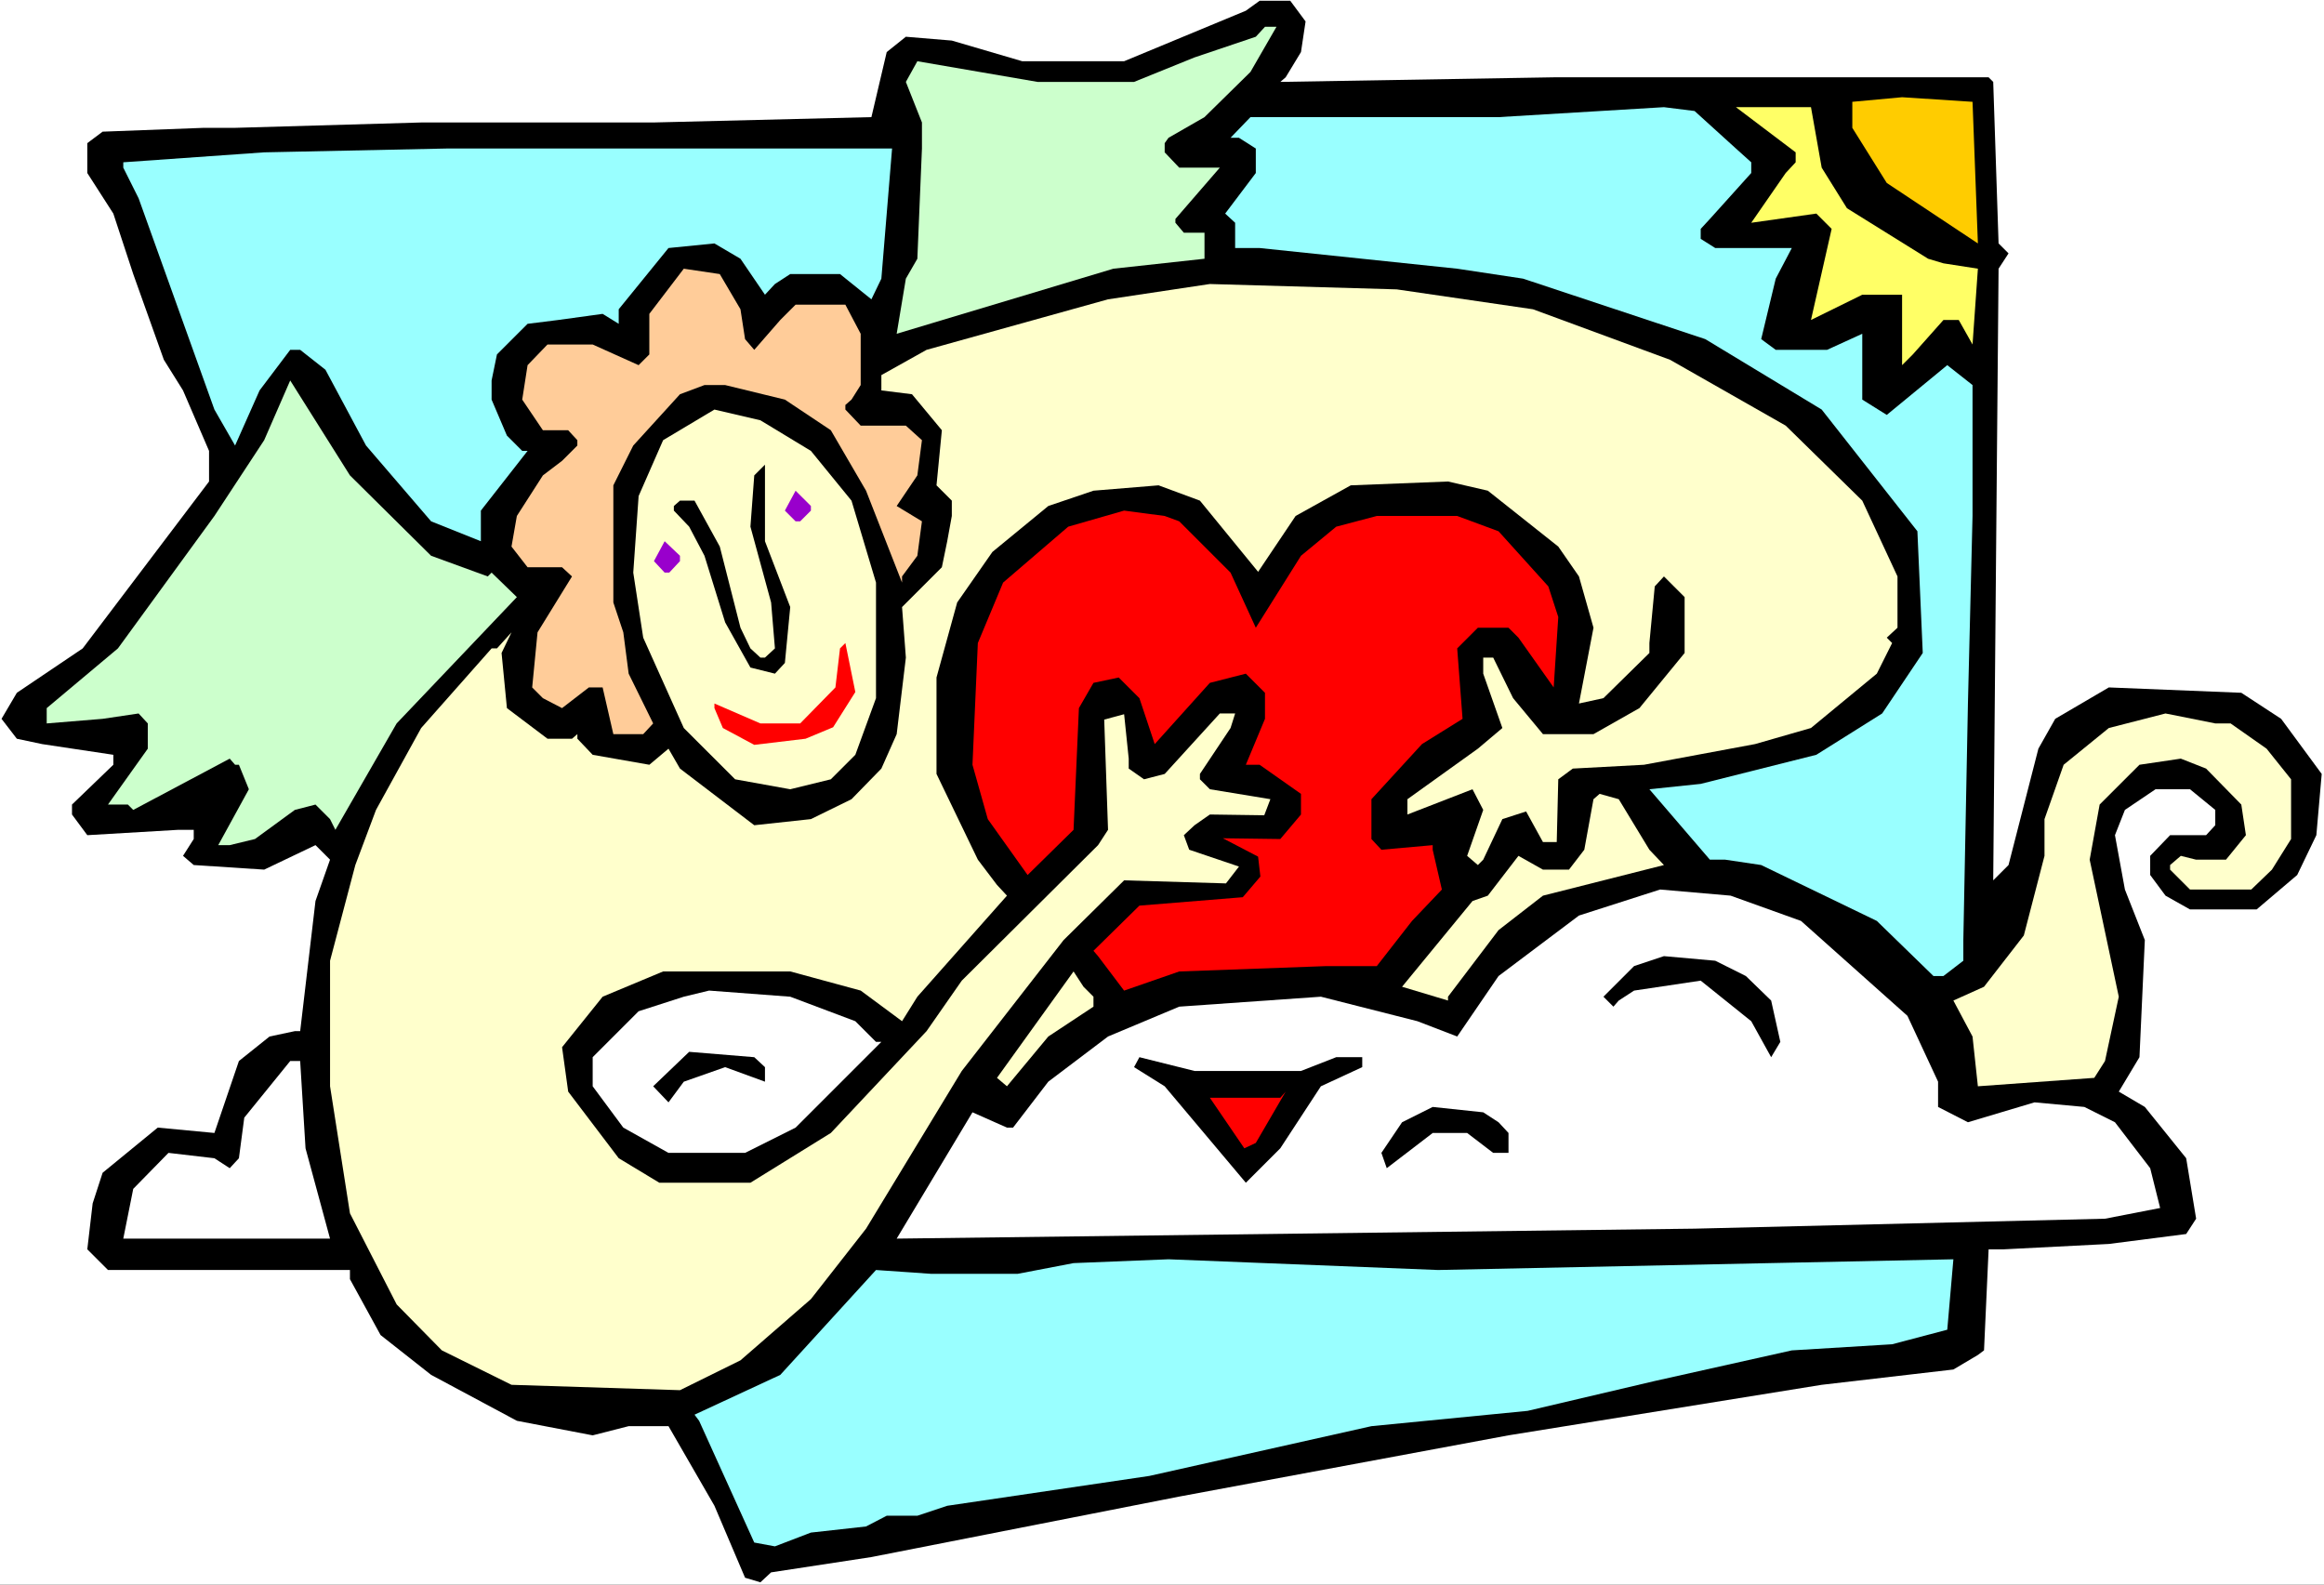
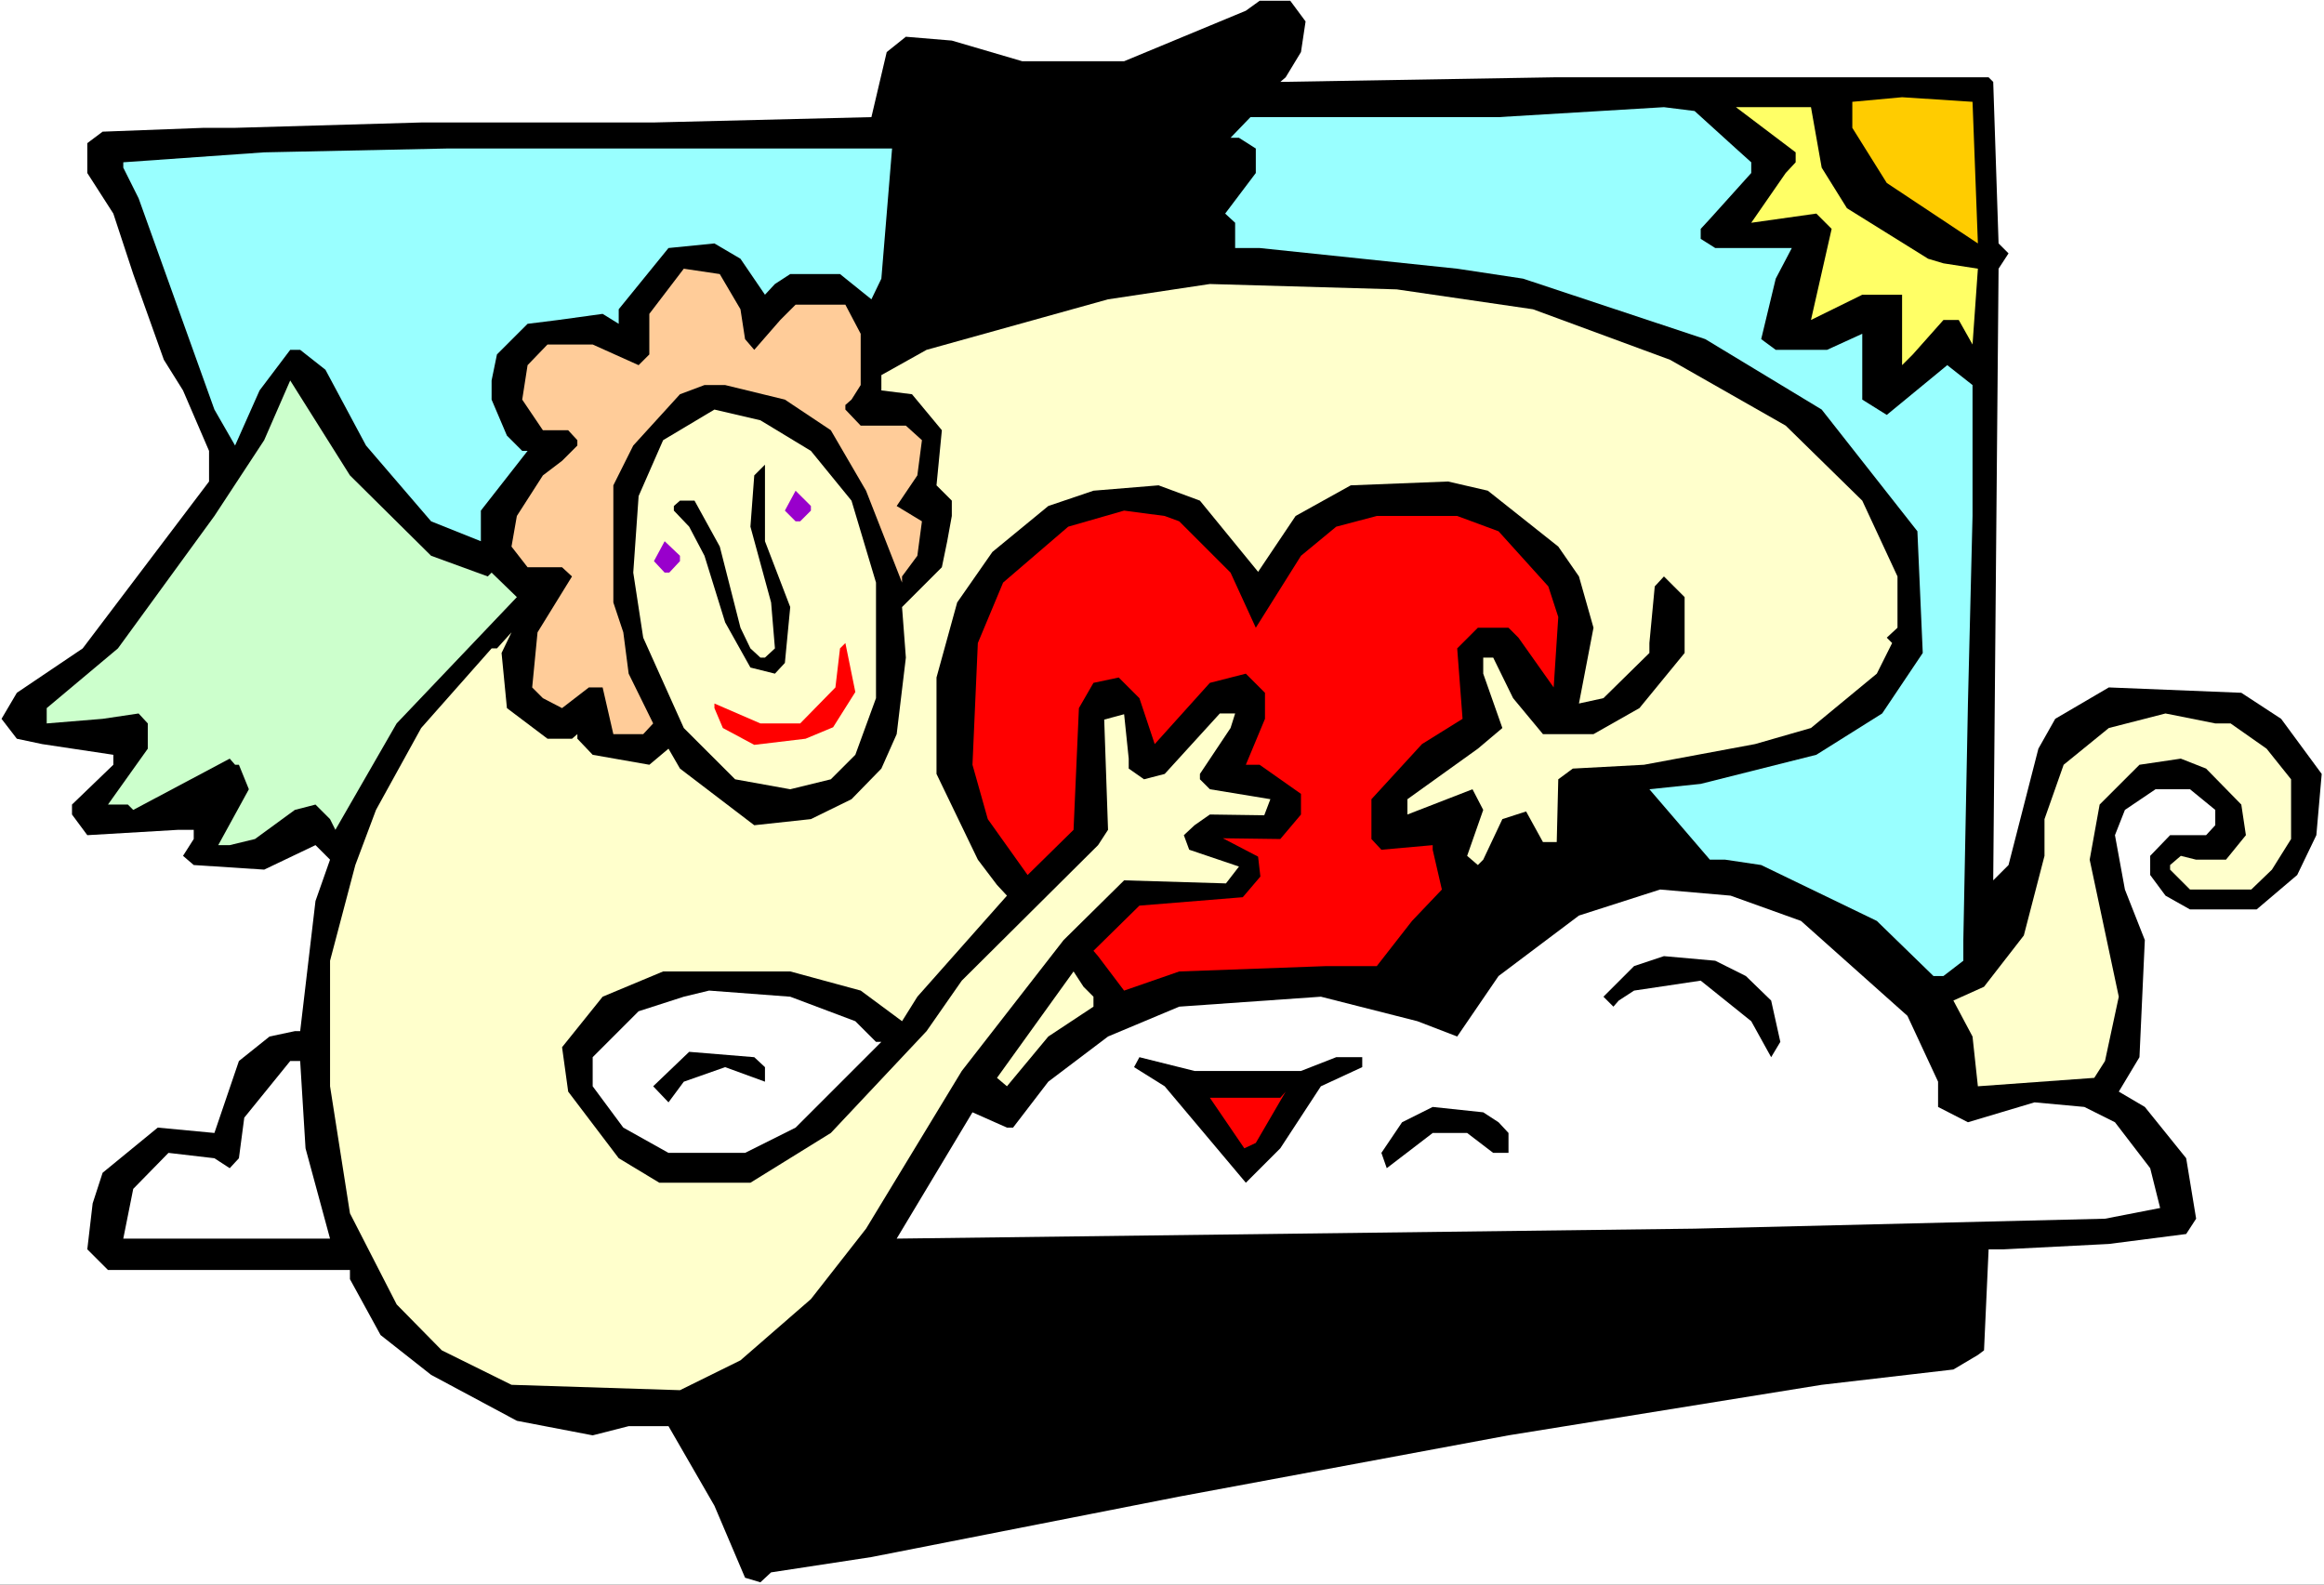
<svg xmlns="http://www.w3.org/2000/svg" xmlns:ns1="http://sodipodi.sourceforge.net/DTD/sodipodi-0.dtd" xmlns:ns2="http://www.inkscape.org/namespaces/inkscape" version="1.0" width="129.766mm" height="88.48mm" id="svg28" ns1:docname="Angel &amp; Heart 22.wmf">
  <rect width="100%" height="100%" fill="#333333" stroke="none" />
  <ns1:namedview id="namedview28" pagecolor="#ffffff" bordercolor="#000000" borderopacity="0.25" ns2:showpageshadow="2" ns2:pageopacity="0.0" ns2:pagecheckerboard="0" ns2:deskcolor="#d1d1d1" ns2:document-units="mm" />
  <defs id="defs1">
    <pattern id="WMFhbasepattern" patternUnits="userSpaceOnUse" width="6" height="6" x="0" y="0" />
  </defs>
  <path style="fill:#ffffff;fill-opacity:1;fill-rule:evenodd;stroke:none" d="M 0,334.413 H 490.455 V 0 H 0 Z" id="path1" />
  <path style="fill:#000000;fill-opacity:1;fill-rule:evenodd;stroke:none" d="m 275.528,4.523 -0.97,6.462 -3.232,5.331 -1.131,0.969 57.691,-0.969 h 91.789 l 0.97,0.969 1.131,34.087 2.101,2.1 -2.101,3.231 -1.131,129.08 3.232,-3.231 6.302,-24.556 3.555,-6.301 11.312,-6.624 27.957,1.131 8.403,5.493 8.565,11.632 -1.131,12.924 -4.04,8.401 -8.565,7.27 h -14.059 l -5.171,-2.908 -3.232,-4.362 v -4.039 l 4.202,-4.362 h 7.595 l 1.939,-2.1 v -3.231 l -5.333,-4.362 h -7.272 l -6.464,4.362 -2.101,5.331 2.101,11.47 4.202,10.662 -1.131,24.717 -4.363,7.27 5.494,3.231 8.726,10.824 2.101,12.763 -2.101,3.231 -16.322,2.1 -22.139,1.131 h -3.232 l -0.97,21.325 -1.293,0.969 -5.171,3.069 -27.795,3.231 -66.094,10.662 -69.488,12.924 -64.963,12.763 -21.17,3.231 -2.262,2.1 -3.232,-0.969 -6.464,-15.186 -9.696,-16.801 h -8.403 l -7.595,1.939 -15.998,-3.069 -18.099,-9.693 -10.666,-8.401 -6.464,-11.793 v -1.939 H 22.786 l -4.363,-4.362 1.131,-9.693 2.101,-6.462 11.635,-9.532 11.958,1.131 5.171,-15.186 6.464,-5.17 5.333,-1.131 h 1.131 l 3.232,-27.464 3.07,-8.724 -3.07,-3.069 -10.827,5.17 -14.867,-0.969 -2.262,-1.939 2.262,-3.554 v -1.939 h -3.232 l -19.23,1.131 -3.232,-4.362 v -2.1 l 8.726,-8.401 v -2.1 L 8.888,157.029 3.555,155.898 0.323,151.697 3.555,146.205 17.453,136.835 44.117,101.616 V 95.154 L 38.622,82.392 34.582,75.929 28.118,57.836 23.917,45.073 18.422,36.511 V 30.21 l 3.232,-2.423 21.331,-0.808 h 6.626 L 88.88,25.848 h 48.965 l 46.056,-1.131 3.232,-13.732 4.04,-3.231 9.696,0.808 14.867,4.362 h 21.493 L 262.923,2.262 265.832,0.162 h 6.464 z" id="path2" />
-   <path style="fill:#ccffcc;fill-opacity:1;fill-rule:evenodd;stroke:none" d="m 263.892,15.186 -9.696,9.532 -7.595,4.362 -0.808,1.131 v 1.939 l 3.07,3.231 h 8.565 l -9.373,10.824 v 0.808 l 1.778,2.1 h 4.363 v 5.493 l -19.23,2.1 -45.733,13.732 1.939,-11.632 2.424,-4.2 0.97,-23.263 v -5.493 l -3.394,-8.562 2.424,-4.362 25.371,4.362 h 20.362 l 12.766,-5.17 12.928,-4.362 1.939,-2.1 h 2.424 z" id="path3" />
  <path style="fill:#ffcc00;fill-opacity:1;fill-rule:evenodd;stroke:none" d="M 417.412,51.374 398.182,38.611 390.91,26.979 V 21.486 l 10.504,-0.969 14.867,0.969 z" id="path4" />
  <path style="fill:#ffff66;fill-opacity:1;fill-rule:evenodd;stroke:none" d="m 384.446,35.38 5.333,8.562 17.13,10.662 3.232,0.969 7.272,1.131 -1.131,15.994 -2.909,-5.17 h -3.232 l -6.464,7.27 -2.262,2.262 V 62.198 h -8.403 l -10.827,5.331 4.363,-19.225 -3.232,-3.231 -13.736,1.939 7.272,-10.501 2.101,-2.262 v -2.1 l -12.605,-9.532 h 15.837 z" id="path5" />
  <path style="fill:#99ffff;fill-opacity:1;fill-rule:evenodd;stroke:none" d="m 366.347,31.341 3.232,2.908 v 2.262 l -8.726,9.693 -1.939,2.1 v 2.1 l 3.07,1.939 h 16.16 l -3.394,6.462 -3.07,12.763 3.07,2.262 h 10.827 l 7.434,-3.393 v 13.893 l 5.171,3.231 12.766,-10.501 5.333,4.2 v 27.625 l -0.97,39.58 -0.97,49.92 v 4.362 l -4.202,3.231 h -2.101 l -11.958,-11.632 -24.402,-11.793 -7.595,-1.131 h -3.232 l -12.766,-14.863 10.827,-1.131 24.402,-6.139 13.898,-8.724 8.565,-12.763 -1.131,-25.687 L 384.446,86.43 359.883,71.568 321.422,58.805 307.524,56.705 287.486,54.605 265.832,52.343 h -5.171 v -5.331 l -2.101,-1.939 6.464,-8.562 v -5.17 l -3.555,-2.262 h -2.909 1.131 l 4.202,-4.362 h 52.358 l 34.906,-2.1 6.464,0.808 z" id="path6" />
  <path style="fill:#99ffff;fill-opacity:1;fill-rule:evenodd;stroke:none" d="m 186.001,58.805 -2.101,4.362 -6.626,-5.331 h -10.504 l -3.232,2.1 -2.101,2.262 -5.171,-7.593 -5.494,-3.231 -9.696,0.969 -10.504,12.924 v 3.069 l -3.394,-2.1 -9.373,1.292 -6.464,0.808 -6.464,6.462 -1.131,5.493 v 4.039 l 3.232,7.593 3.232,3.231 h 1.131 l -9.858,12.601 v 6.462 L 90.981,110.017 77.245,94.023 68.68,78.03 63.347,73.829 H 61.246 L 54.782,82.392 49.611,94.023 45.248,86.43 29.25,41.842 26.018,35.38 v -1.131 l 29.734,-2.1 38.461,-0.808 h 94.051 z" id="path7" />
  <path style="fill:#ffcc99;fill-opacity:1;fill-rule:evenodd;stroke:none" d="m 156.267,65.267 0.97,6.301 1.939,2.262 5.494,-6.301 3.232,-3.231 h 10.504 l 3.232,6.139 v 10.824 l -1.939,3.069 -1.293,1.131 v 0.969 l 3.232,3.393 h 9.534 l 3.394,3.069 -0.97,7.431 -4.363,6.462 5.333,3.231 -0.97,7.27 -3.232,4.362 v 1.292 l -7.595,-19.386 -7.434,-12.763 -9.696,-6.462 -12.605,-3.069 h -4.363 l -5.171,1.939 -9.858,10.824 -4.202,8.401 v 24.717 l 2.101,6.301 1.131,8.724 5.171,10.501 -2.101,2.262 h -6.302 l -2.262,-9.855 h -2.909 l -5.656,4.362 -4.04,-2.1 -2.262,-2.262 1.131,-11.632 7.272,-11.793 -2.101,-1.939 h -7.272 l -3.394,-4.362 1.131,-6.462 5.494,-8.562 4.04,-3.069 3.232,-3.231 v -1.131 l -1.939,-2.1 h -5.333 l -4.363,-6.462 1.131,-7.27 4.202,-4.362 h 9.534 l 9.696,4.362 2.262,-2.262 v -8.562 l 7.272,-9.532 7.595,1.131 z" id="path8" />
  <path style="fill:#ffffcc;fill-opacity:1;fill-rule:evenodd;stroke:none" d="m 323.523,65.267 28.926,10.662 24.402,13.893 16.16,15.832 7.434,15.994 v 10.824 l -2.262,2.1 1.131,1.131 -3.232,6.462 -13.898,11.47 -11.797,3.393 -23.432,4.362 -15.029,0.808 -3.07,2.262 -0.323,13.247 h -2.909 l -3.555,-6.462 -5.01,1.616 -4.04,8.562 -1.131,1.131 -2.262,-1.939 3.394,-9.693 -2.262,-4.362 -13.736,5.331 v -3.231 l 14.867,-10.662 5.171,-4.362 -4.04,-11.47 v -3.393 h 2.101 l 4.202,8.562 6.302,7.593 h 10.666 l 9.696,-5.493 9.534,-11.632 v -11.793 l -4.363,-4.362 -1.939,2.1 -1.131,11.955 v 2.1 l -9.696,9.532 -5.171,1.131 3.07,-15.994 -3.07,-10.824 -4.363,-6.301 -14.867,-11.793 -8.403,-1.939 -20.523,0.808 -11.635,6.462 -7.918,11.793 -12.282,-15.024 -8.726,-3.231 -13.736,1.131 -9.534,3.231 -11.797,9.693 -7.434,10.662 -4.363,15.832 v 20.356 l 8.726,18.094 4.04,5.331 2.101,2.262 -18.907,21.325 -3.232,5.17 -8.726,-6.462 -14.867,-4.039 h -26.826 l -12.766,5.331 -8.565,10.662 1.293,9.37 10.666,14.055 8.565,5.17 h 19.23 l 16.968,-10.501 20.2,-21.486 7.434,-10.662 28.765,-28.595 2.101,-3.231 -0.808,-23.263 4.202,-1.131 0.97,9.37 v 2.1 l 3.232,2.262 4.363,-1.131 11.635,-12.763 h 3.232 l -0.97,3.069 -6.464,9.693 v 1.131 l 2.101,2.1 12.766,2.1 -1.293,3.393 -11.474,-0.162 -3.232,2.262 -2.262,2.1 1.131,3.069 10.504,3.554 -2.747,3.554 -21.493,-0.646 -12.766,12.601 -21.493,27.625 -20.2,33.28 -11.635,14.863 -14.867,12.924 -12.766,6.301 -35.552,-1.131 -14.706,-7.27 -9.534,-9.693 -9.858,-19.225 -4.202,-26.818 V 202.748 l 5.333,-20.194 4.363,-11.632 9.534,-17.286 14.867,-16.801 h 1.131 l 3.07,-3.393 -2.101,4.362 1.131,11.632 8.565,6.462 h 5.171 l 1.131,-0.969 v 0.969 l 3.232,3.393 11.958,2.1 4.04,-3.393 2.424,4.2 15.675,11.955 11.958,-1.292 8.565,-4.2 6.302,-6.462 3.232,-7.27 1.939,-16.155 -0.808,-10.662 8.403,-8.401 1.131,-5.493 0.97,-5.331 v -3.231 l -3.232,-3.231 1.131,-11.632 -6.302,-7.593 -6.464,-0.808 v -3.231 l 9.534,-5.331 38.299,-10.662 21.493,-3.231 39.43,1.131 z" id="path9" />
  <path style="fill:#ccffcc;fill-opacity:1;fill-rule:evenodd;stroke:none" d="m 90.981,117.287 11.958,4.362 0.808,-0.808 5.333,5.17 -25.371,26.656 -12.928,22.456 -1.131,-2.262 -3.07,-3.069 -4.363,1.131 -8.403,6.139 -5.333,1.292 h -2.424 l 6.464,-11.793 -2.101,-5.17 h -0.808 l -1.131,-1.292 -20.362,10.824 -1.131,-1.131 h -4.202 l 8.403,-11.793 v -5.331 l -1.939,-2.1 -7.595,1.131 -11.797,0.969 v -3.231 L 24.886,136.835 45.248,108.886 55.752,92.892 61.246,80.291 73.851,100.324 Z" id="path10" />
  <path style="fill:#ffffcc;fill-opacity:1;fill-rule:evenodd;stroke:none" d="m 171.134,95.154 8.565,10.501 5.171,17.286 v 24.394 l -4.363,11.955 -5.171,5.17 -8.565,2.1 -11.635,-2.1 -10.827,-10.824 -8.565,-19.063 -2.101,-13.732 1.131,-16.155 5.171,-11.793 10.827,-6.462 9.696,2.262 z" id="path11" />
  <path style="fill:#000000;fill-opacity:1;fill-rule:evenodd;stroke:none" d="m 161.438,114.217 5.333,13.893 -1.131,11.793 -2.101,2.262 -5.171,-1.292 -5.333,-9.532 -4.363,-14.055 -3.232,-6.139 -3.232,-3.393 v -0.969 l 1.293,-1.131 h 3.07 l 5.333,9.693 4.363,17.125 2.101,4.362 2.101,1.939 h 0.97 l 2.101,-1.939 -0.808,-9.693 -4.363,-15.994 0.808,-10.824 2.262,-2.262 z" id="path12" />
  <path style="fill:#9900cc;fill-opacity:1;fill-rule:evenodd;stroke:none" d="m 171.134,107.755 -2.262,2.262 h -0.97 l -2.262,-2.262 2.262,-4.2 3.232,3.231 z" id="path13" />
  <path style="fill:#9900cc;fill-opacity:1;fill-rule:evenodd;stroke:none" d="m 143.501,118.418 -2.262,2.423 h -0.97 l -2.262,-2.423 2.262,-4.2 3.232,3.069 z" id="path14" />
  <path style="fill:#ff0000;fill-opacity:1;fill-rule:evenodd;stroke:none" d="m 248.864,110.017 10.827,10.824 5.333,11.632 9.534,-15.186 7.434,-6.139 8.565,-2.262 h 16.968 l 8.726,3.231 10.504,11.632 2.101,6.462 -0.97,14.863 -7.434,-10.501 -2.101,-2.1 h -6.464 l -4.363,4.362 1.131,14.863 -8.565,5.331 -10.666,11.632 v 8.401 l 2.101,2.262 10.827,-0.969 v 0.969 l 1.939,8.401 -6.302,6.624 -7.434,9.532 h -10.666 l -31.027,1.131 -11.635,4.039 -5.494,-7.27 -0.97,-1.131 9.696,-9.532 21.816,-1.777 3.717,-4.362 -0.485,-4.2 -7.434,-3.877 12.12,0.162 4.363,-5.17 v -4.362 l -8.726,-6.139 h -2.909 l 4.04,-9.693 v -5.493 l -4.04,-4.039 -7.595,1.939 -11.635,12.924 -3.232,-9.693 -4.363,-4.362 -5.333,1.131 -3.07,5.331 -1.131,25.687 -9.696,9.532 -8.403,-11.793 -3.232,-11.47 1.131,-25.687 5.333,-12.763 13.736,-11.793 11.797,-3.393 8.565,1.131 z" id="path15" />
  <path style="fill:#ff0000;fill-opacity:1;fill-rule:evenodd;stroke:none" d="m 175.821,153.474 -5.818,2.423 -10.827,1.292 -6.626,-3.554 -1.778,-4.2 v -0.969 l 9.696,4.2 h 8.403 l 7.434,-7.593 0.97,-8.239 1.131,-1.131 2.101,10.339 z" id="path16" />
  <path style="fill:#ffffcc;fill-opacity:1;fill-rule:evenodd;stroke:none" d="m 470.74,152.667 7.595,5.331 5.171,6.462 v 12.601 l -4.04,6.462 -4.363,4.2 h -12.928 l -4.202,-4.2 v -0.969 l 2.262,-1.939 3.232,0.808 h 6.302 l 4.202,-5.17 -0.97,-6.462 -7.434,-7.593 -5.333,-2.1 -8.726,1.292 -8.403,8.401 -2.101,11.632 6.141,28.918 -2.909,13.57 -2.262,3.554 -24.563,1.777 -1.131,-10.501 -4.04,-7.593 6.464,-2.908 8.403,-10.824 4.363,-16.801 v -7.754 l 4.04,-11.47 9.534,-7.755 11.958,-3.069 10.504,2.1 z" id="path17" />
-   <path style="fill:#ffffcc;fill-opacity:1;fill-rule:evenodd;stroke:none" d="m 348.086,179.323 3.07,3.231 -25.533,6.462 -9.373,7.27 -10.666,14.055 v 0.808 l -9.696,-2.908 14.867,-18.094 3.232,-1.131 6.464,-8.401 5.171,2.908 h 5.494 l 3.232,-4.2 1.939,-10.662 1.293,-1.131 4.04,1.131 z" id="path18" />
  <path style="fill:#ffffff;fill-opacity:1;fill-rule:evenodd;stroke:none" d="m 380.083,194.347 22.462,20.032 6.464,13.893 v 5.331 l 6.302,3.231 14.059,-4.2 10.504,0.969 6.464,3.231 7.434,9.693 2.101,8.401 -11.635,2.262 -86.618,2.1 -168.387,2.1 15.998,-26.656 7.272,3.231 h 1.293 l 7.434,-9.693 12.605,-9.532 15.029,-6.301 29.896,-2.1 20.362,5.17 8.403,3.231 8.726,-12.763 16.968,-12.763 17.13,-5.493 14.867,1.292 z" id="path19" />
  <path style="fill:#000000;fill-opacity:1;fill-rule:evenodd;stroke:none" d="m 368.448,205.979 5.333,5.17 1.939,8.724 -1.939,3.231 -4.202,-7.593 -10.666,-8.562 -14.059,2.1 -3.232,2.1 -1.131,1.292 -2.101,-2.1 6.464,-6.462 6.302,-2.1 10.827,0.969 z" id="path20" />
  <path style="fill:#ffffcc;fill-opacity:1;fill-rule:evenodd;stroke:none" d="m 230.765,210.341 v 2.1 l -9.534,6.301 -8.726,10.501 -2.101,-1.777 16.16,-22.456 2.101,3.231 z" id="path21" />
  <path style="fill:#ffffff;fill-opacity:1;fill-rule:evenodd;stroke:none" d="m 180.507,215.51 4.363,4.362 h 1.131 l -18.099,18.094 -10.666,5.331 h -16.16 l -9.534,-5.331 -6.464,-8.724 v -6.139 l 9.696,-9.693 9.534,-3.069 5.333,-1.292 17.13,1.292 z" id="path22" />
  <path style="fill:#000000;fill-opacity:1;fill-rule:evenodd;stroke:none" d="m 161.438,225.204 v 3.069 l -8.403,-3.069 -8.726,3.069 -3.232,4.362 -3.232,-3.393 7.595,-7.27 13.736,1.131 z" id="path23" />
  <path style="fill:#000000;fill-opacity:1;fill-rule:evenodd;stroke:none" d="m 274.558,226.011 7.434,-2.908 h 5.494 v 2.1 l -8.726,4.039 -8.565,13.086 -7.272,7.27 -17.13,-20.356 -6.464,-4.039 1.131,-2.1 11.635,2.908 z" id="path24" />
  <path style="fill:#ffffff;fill-opacity:1;fill-rule:evenodd;stroke:none" d="m 64.478,242.328 5.171,19.063 h -43.632 l 2.101,-10.501 7.434,-7.593 9.696,1.131 3.232,2.1 1.939,-2.1 1.131,-8.562 9.696,-11.955 h 2.101 z" id="path25" />
-   <path style="fill:#ff0000;fill-opacity:1;fill-rule:evenodd;stroke:none" d="m 262.6,242.328 -7.272,-10.662 h 14.867 l 1.131,-1.292 -6.302,10.824 z" id="path26" />
+   <path style="fill:#ff0000;fill-opacity:1;fill-rule:evenodd;stroke:none" d="m 262.6,242.328 -7.272,-10.662 h 14.867 l 1.131,-1.292 -6.302,10.824 " id="path26" />
  <path style="fill:#000000;fill-opacity:1;fill-rule:evenodd;stroke:none" d="m 316.251,236.835 2.101,2.262 v 4.2 h -3.232 l -5.494,-4.2 h -7.272 l -9.696,7.431 -1.131,-3.231 4.363,-6.462 6.464,-3.231 10.666,1.131 z" id="path27" />
-   <path style="fill:#99ffff;fill-opacity:1;fill-rule:evenodd;stroke:none" d="m 412.241,265.753 -1.293,14.863 -11.635,3.069 -21.17,1.292 -28.926,6.462 -26.826,6.301 -32.966,3.231 -46.864,10.501 -42.662,6.301 -6.302,2.1 h -6.464 l -4.363,2.262 -11.635,1.292 -7.595,2.908 -4.363,-0.808 -11.635,-25.687 -0.97,-1.292 18.099,-8.401 20.2,-22.133 11.635,0.808 h 18.261 l 11.797,-2.262 20.038,-0.808 56.883,2.262 z" id="path28" />
</svg>